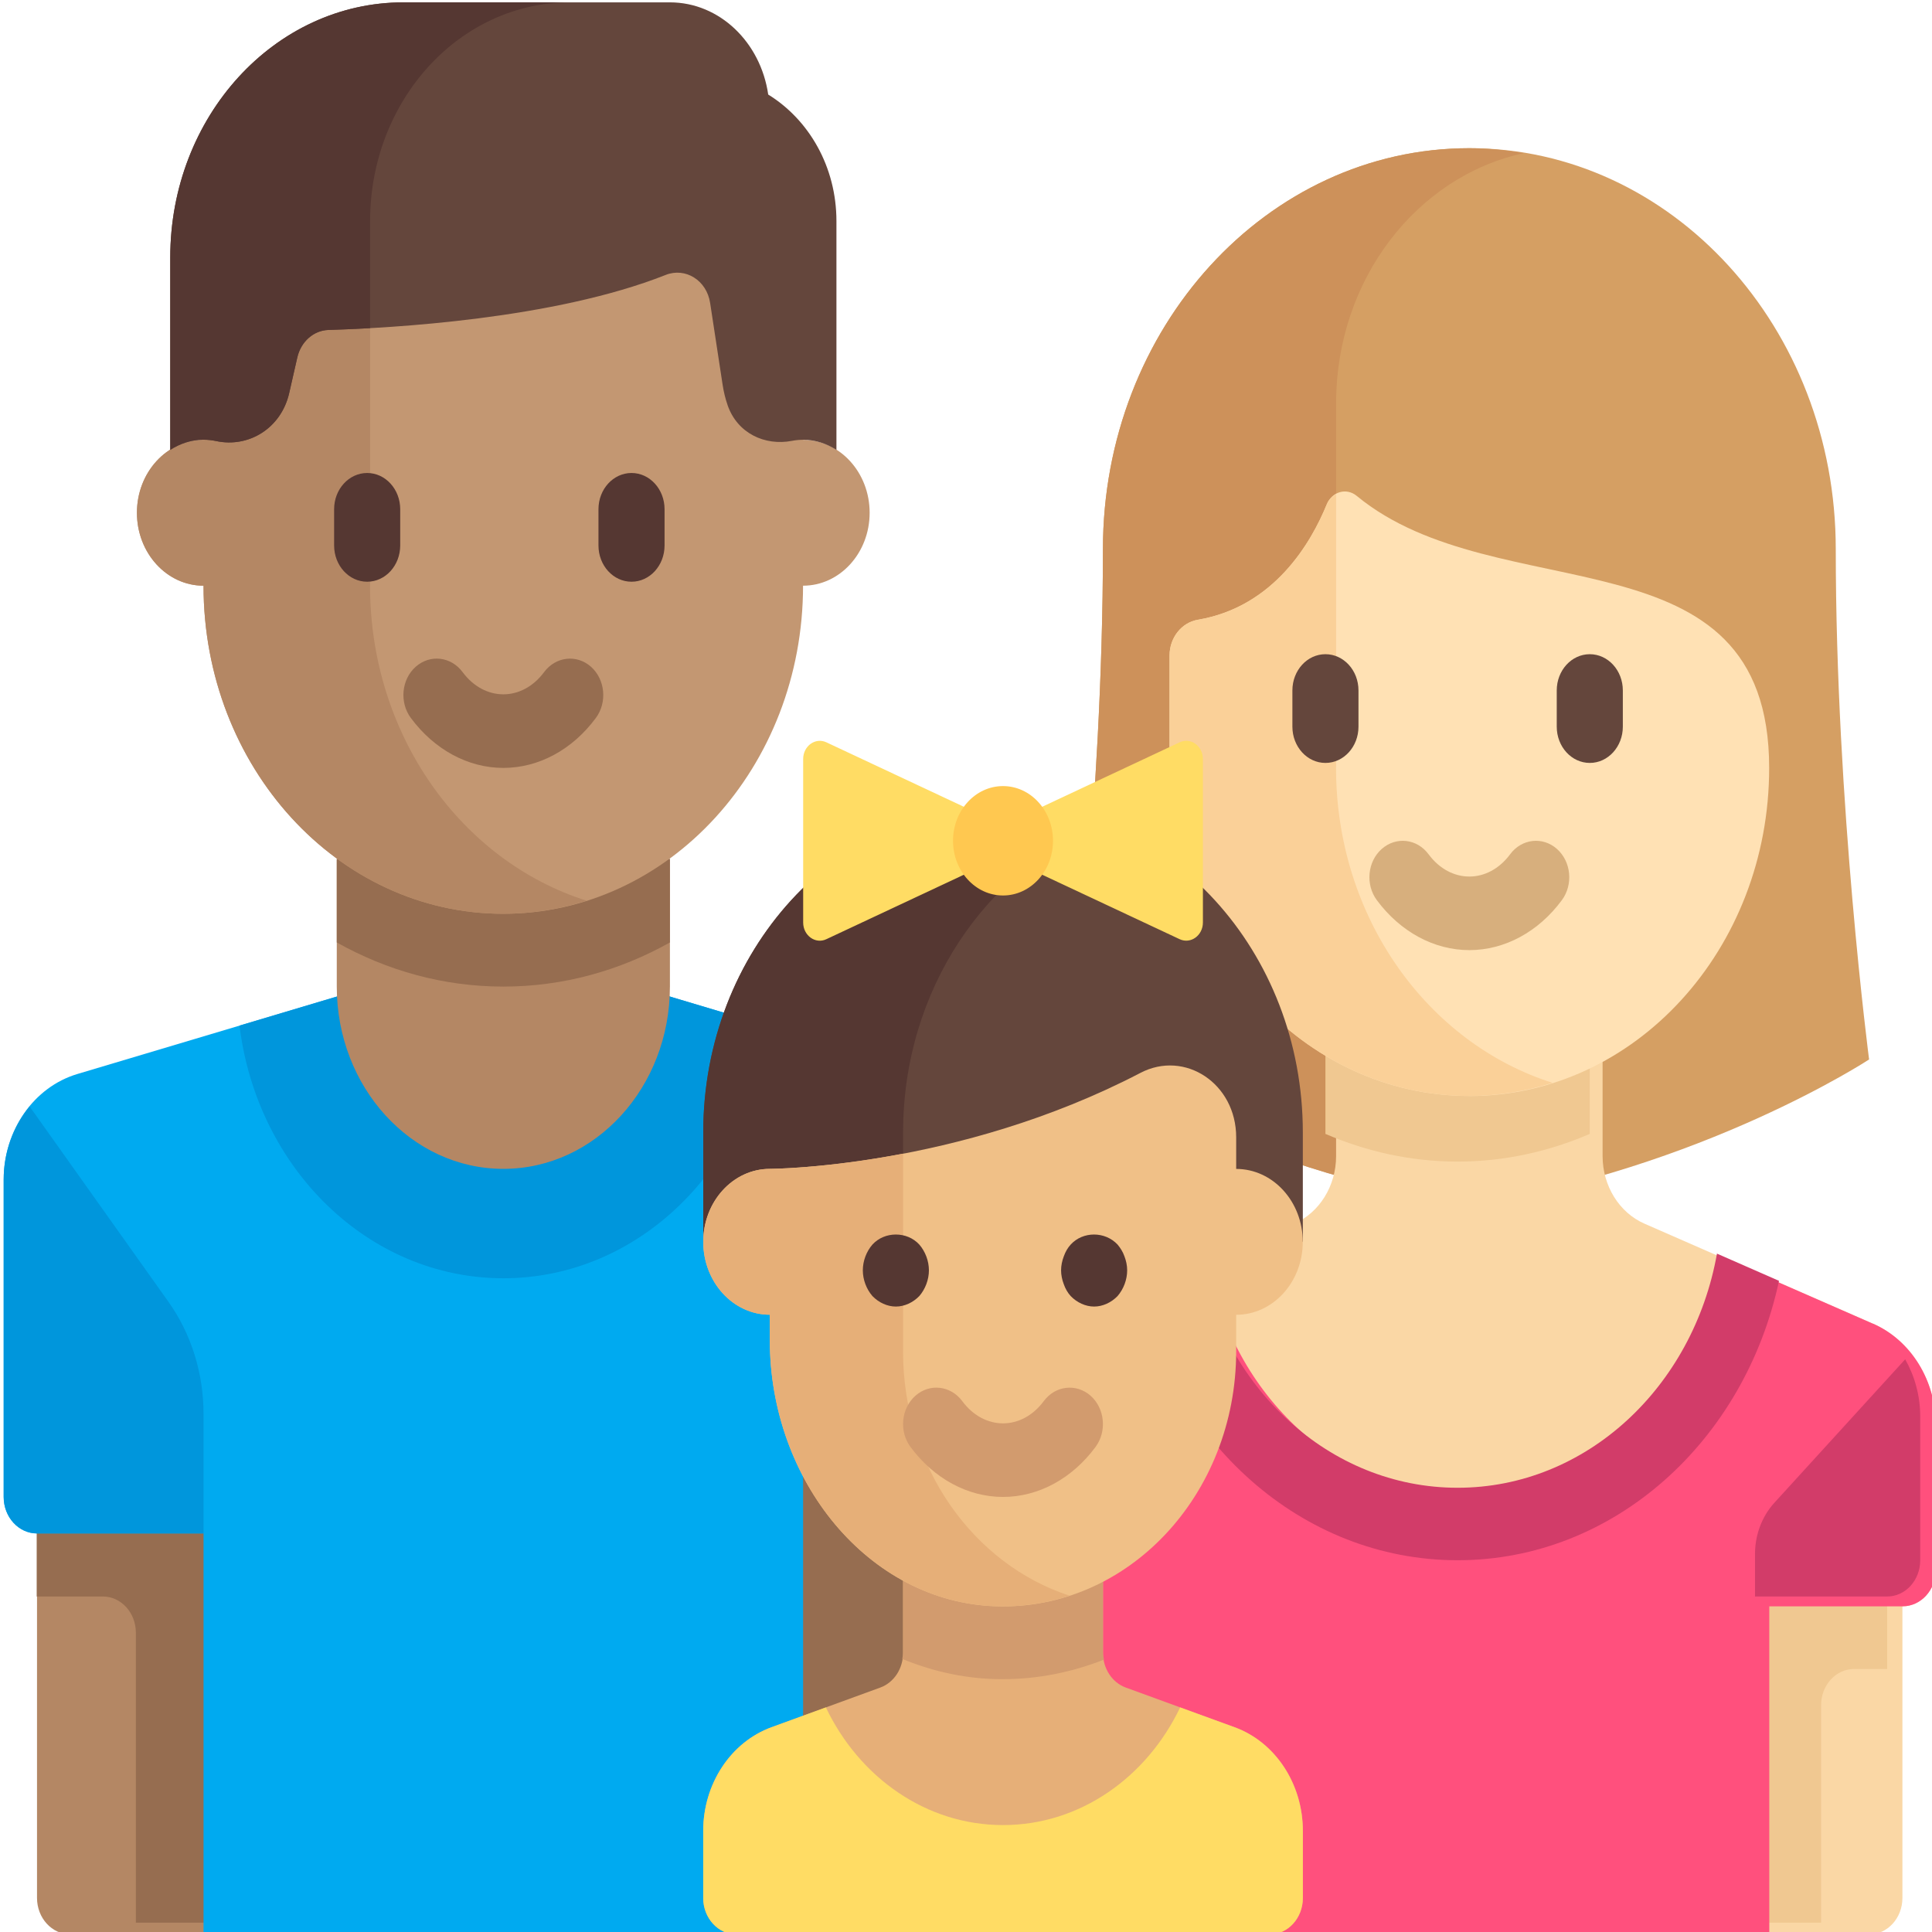
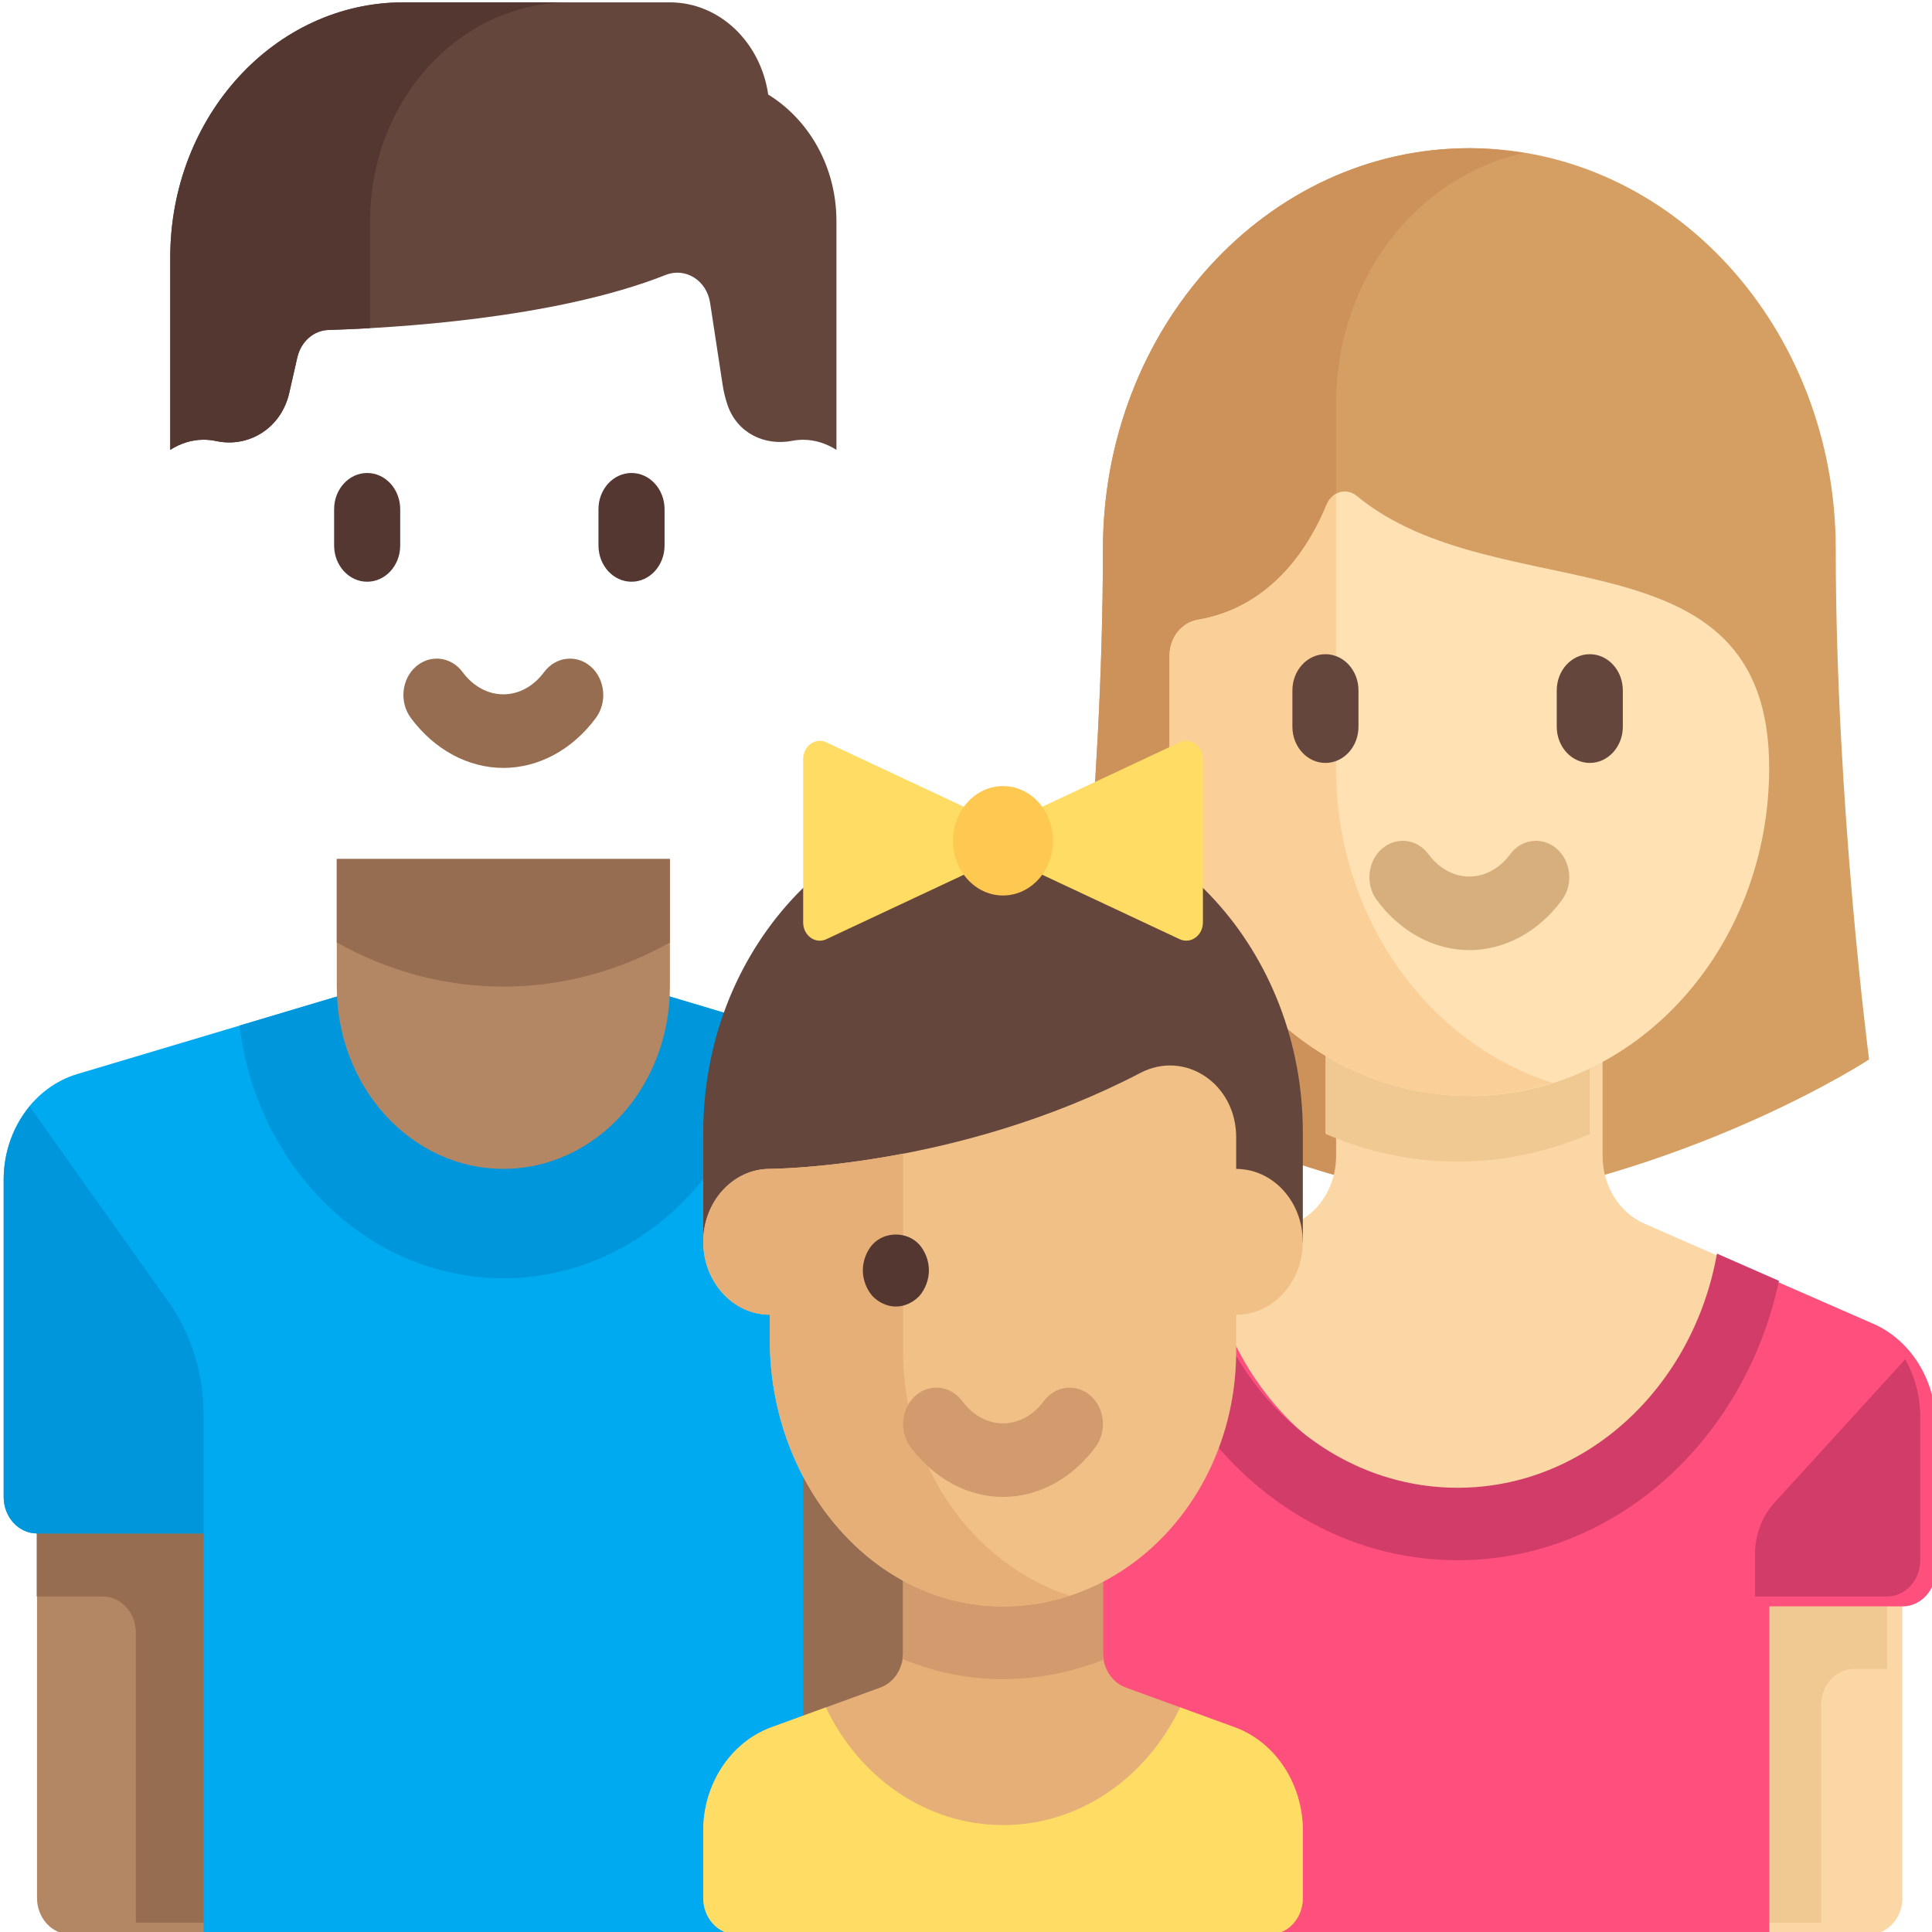
<svg xmlns="http://www.w3.org/2000/svg" xmlns:ns1="http://sodipodi.sourceforge.net/DTD/sodipodi-0.dtd" xmlns:ns2="http://www.inkscape.org/namespaces/inkscape" version="1.1" id="Layer_1" x="0px" y="0px" viewBox="0 0 32 32" xml:space="preserve" ns1:docname="family.svg" width="32" height="32" ns2:version="0.92.1 r15371">
  <defs id="defs4610" />
  <ns1:namedview pagecolor="#ffffff" bordercolor="#666666" borderopacity="1" objecttolerance="10" gridtolerance="10" guidetolerance="10" ns2:pageopacity="0" ns2:pageshadow="2" ns2:window-width="1280" ns2:window-height="940" id="namedview4608" showgrid="false" ns2:zoom="16.37391" ns2:cx="20.434308" ns2:cy="13.991751" ns2:window-x="-8" ns2:window-y="-8" ns2:window-maximized="1" ns2:current-layer="Layer_1" />
  <path style="fill:#d59f63;stroke-width:0.065" d="m 24.337,2.454 v 0 0 0 0 c 3.352,0 6.069,2.974 6.069,6.641 v 0 c 0,4.226 0.552,8.453 0.552,8.453 0,0 -2.759,1.811 -6.621,2.415 -3.862,-0.604 -6.621,-2.415 -6.621,-2.415 0,0 0.552,-4.226 0.552,-8.453 v 0 C 18.268,5.428 20.985,2.454 24.337,2.454 Z" id="path4485" ns2:connector-curvature="0" />
  <path style="fill:#cd915a;stroke-width:0.065" d="m 22.13,8.492 v -1.811 c 0,-2.052 1.337,-3.762 3.11,-4.145 -0.295,-0.048 -0.595,-0.081 -0.903,-0.081 h -6.2e-5 c -3.352,0 -6.069,2.974 -6.069,6.641 0,4.226 -0.552,8.453 -0.552,8.453 0,0 2.759,1.811 6.621,2.415 v -9.056 z" id="path4487" ns2:connector-curvature="0" />
  <path style="fill:#fad7a5;stroke-width:0.065" d="m 31.021,21.924 -3.783,-1.656 c -0.419,-0.183 -0.694,-0.627 -0.694,-1.121 v -2.201 h -4.414 v 2.201 c 0,0.494 -0.275,0.938 -0.694,1.121 l -3.783,1.656 c -0.628,0.275 -1.04,0.941 -1.04,1.682 v 2.396 c 0,0.333 0.247,0.604 0.552,0.604 v 0 5.434 h 13.793 c 0.305,0 0.552,-0.27 0.552,-0.604 v -4.83 0 c 0.305,0 0.552,-0.27 0.552,-0.604 v -2.396 c -6.2e-5,-0.741 -0.412,-1.407 -1.04,-1.682 z" id="path4489" ns2:connector-curvature="0" />
  <g id="g4495" transform="matrix(0.062,0,0,0.068,0.061,-1.47)">
    <path style="fill:#f0c891" d="m 503.172,401.655 v 26.483 h -8.828 c -4.875,0 -8.828,3.952 -8.828,8.828 v 52.966 h -26.483 v -88.276 h 44.139 z" id="path4491" ns2:connector-curvature="0" />
    <path style="fill:#f0c891" d="m 353.103,297.809 c 10.96,4.299 22.844,6.744 35.31,6.744 12.466,0 24.35,-2.445 35.31,-6.744 v -28.566 h -70.621 v 28.566 z" id="path4493" ns2:connector-curvature="0" />
  </g>
  <path style="fill:#ffe1b4;stroke-width:0.065" d="m 24.337,18.153 v 0 c -2.742,0 -4.965,-2.433 -4.965,-5.434 v -1.861 c 0,-0.297 0.2,-0.547 0.468,-0.592 1.267,-0.215 1.88,-1.284 2.136,-1.912 0.086,-0.212 0.326,-0.28 0.495,-0.141 2.337,1.93 6.832,0.486 6.832,4.507 v 0 c -6.2e-5,3.001 -2.223,5.434 -4.966,5.434 z" id="path4497" ns2:connector-curvature="0" />
  <path style="fill:#fad098;stroke-width:0.065" d="M 22.13,12.719 V 8.185 c -0.065,0.036 -0.122,0.087 -0.155,0.168 -0.256,0.629 -0.869,1.697 -2.136,1.912 -0.268,0.046 -0.468,0.296 -0.468,0.592 v 1.861 c 0,3.001 2.223,5.434 4.965,5.434 0.479,0 0.941,-0.078 1.379,-0.217 -2.07,-0.655 -3.586,-2.74 -3.586,-5.217 z" id="path4499" ns2:connector-curvature="0" />
  <path style="fill:#d7af7d;stroke-width:0.065" d="m 24.337,15.737 c -0.584,0 -1.142,-0.302 -1.532,-0.827 -0.192,-0.259 -0.156,-0.639 0.081,-0.849 0.238,-0.21 0.585,-0.17 0.776,0.089 0.364,0.491 0.986,0.491 1.35,0 0.191,-0.259 0.539,-0.299 0.776,-0.089 0.236,0.21 0.273,0.59 0.081,0.849 -0.389,0.526 -0.948,0.827 -1.532,0.827 z" id="path4501" ns2:connector-curvature="0" />
  <g id="g4507" transform="matrix(0.062,0,0,0.068,0.061,-1.47)">
    <path style="fill:#64463c" d="m 423.724,207.448 c -4.879,0 -8.828,-3.953 -8.828,-8.828 v -8.828 c 0,-4.875 3.948,-8.828 8.828,-8.828 4.879,0 8.828,3.953 8.828,8.828 v 8.828 c 0,4.876 -3.949,8.828 -8.828,8.828 z" id="path4503" ns2:connector-curvature="0" />
    <path style="fill:#64463c" d="m 353.103,207.448 c -4.879,0 -8.828,-3.953 -8.828,-8.828 v -8.828 c 0,-4.875 3.948,-8.828 8.828,-8.828 4.88,0 8.828,3.953 8.828,8.828 v 8.828 c 0,4.876 -3.948,8.828 -8.828,8.828 z" id="path4505" ns2:connector-curvature="0" />
  </g>
  <path style="fill:#ff507d;stroke-width:0.065" d="m 31.021,21.924 -2.353,-1.03 c -0.396,2.223 -2.183,3.901 -4.33,3.901 -2.147,0 -3.934,-1.678 -4.33,-3.901 l -2.353,1.03 c -0.628,0.275 -1.04,0.941 -1.04,1.682 v 8.434 h 2.759 9.931 v -5.434 h 2.207 c 0.305,0 0.552,-0.27 0.552,-0.604 v -2.396 c -6.2e-5,-0.741 -0.412,-1.407 -1.04,-1.682 z" id="path4509" ns2:connector-curvature="0" />
  <g id="g4515" transform="matrix(0.062,0,0,0.068,0.061,-1.47)">
    <path style="fill:#d23c69" d="M 457.698,326.969 C 451.359,359.464 422.765,384 388.414,384 354.063,384 325.469,359.464 319.13,326.969 l -16.574,6.629 c 9.153,38.992 44.073,68.057 85.858,68.057 41.785,0 76.705,-29.065 85.858,-68.057 z" id="path4511" ns2:connector-curvature="0" />
    <path style="fill:#d23c69" d="m 467.862,400.141 c 0,-4.682 1.86,-9.173 5.171,-12.484 l 34.951,-34.951 c 2.539,4.101 4.016,8.874 4.016,13.913 v 35.036 c 0,4.875 -3.952,8.828 -8.828,8.828 h -35.31 z" id="path4513" ns2:connector-curvature="0" />
  </g>
  <path style="fill:#b48764;stroke-width:0.065" d="M 3.923,32.039 H 1.165 c -0.305,0 -0.552,-0.27 -0.552,-0.604 v -7.245 H 3.923 Z" id="path4517" ns2:connector-curvature="0" />
  <g id="g4523" transform="matrix(0.062,0,0,0.068,0.061,-1.47)">
    <path style="fill:#966d50" d="m 8.828,392.828 v 17.655 h 17.655 c 4.875,0 8.828,3.952 8.828,8.828 v 70.621 H 61.794 V 392.829 H 8.828 Z" id="path4519" ns2:connector-curvature="0" />
    <rect x="203.03" y="375.171" style="fill:#966d50" width="52.966" height="114.76" id="rect4521" />
  </g>
  <path style="fill:#00aaf0;stroke-width:0.065" d="m 15.393,17.789 -4.849,-1.447 H 6.13 l -4.849,1.447 c -0.72,0.215 -1.22,0.931 -1.22,1.748 v 5.258 c 0,0.333 0.247,0.604 0.552,0.604 H 3.371 v 6.641 h 9.931 v -8 h 3.31 v -4.503 c 0,-0.817 -0.5,-1.533 -1.22,-1.748 z" id="path4525" ns2:connector-curvature="0" />
  <path style="fill:#0096dc;stroke-width:0.065" d="M 10.544,16.341 H 6.13 l -2.163,0.646 c 0.289,2.362 2.133,4.185 4.37,4.185 2.237,0 4.081,-1.823 4.37,-4.185 z" id="path4527" ns2:connector-curvature="0" />
  <path style="fill:#b48764;stroke-width:0.065" d="m 5.578,14.228 v 2.113 c 0,1.667 1.235,3.019 2.759,3.019 1.524,0 2.759,-1.352 2.759,-3.019 v -2.113 z" id="path4529" ns2:connector-curvature="0" />
  <path style="fill:#966d50;stroke-width:0.065" d="m 5.578,15.61 c 0.829,0.465 1.765,0.731 2.759,0.731 0.993,0 1.93,-0.266 2.759,-0.731 v -1.382 H 5.578 Z" id="path4531" ns2:connector-curvature="0" />
-   <path style="fill:#c39772;stroke-width:0.065" d="M 13.302,7.285 V 3.662 H 3.371 v 3.623 c -0.609,0 -1.103,0.541 -1.103,1.208 0,0.667 0.494,1.208 1.103,1.208 0,3.001 2.223,5.434 4.965,5.434 2.742,0 4.965,-2.433 4.965,-5.434 0.609,0 1.103,-0.541 1.103,-1.208 0,-0.667 -0.494,-1.208 -1.103,-1.208 z" id="path4533" ns2:connector-curvature="0" />
-   <path style="fill:#b48764;stroke-width:0.065" d="M 6.13,9.7 V 3.662 H 3.371 v 3.623 c -0.609,0 -1.103,0.541 -1.103,1.208 0,0.667 0.494,1.208 1.103,1.208 0,3.001 2.223,5.434 4.965,5.434 0.479,0 0.941,-0.078 1.379,-0.217 -2.071,-0.655 -3.586,-2.74 -3.586,-5.217 z" id="path4535" ns2:connector-curvature="0" />
  <path style="fill:#966d50;stroke-width:0.065" d="m 8.337,12.719 c -0.584,0 -1.142,-0.302 -1.532,-0.827 -0.192,-0.259 -0.156,-0.639 0.081,-0.849 0.238,-0.21 0.585,-0.169 0.776,0.089 0.364,0.491 0.986,0.491 1.35,0 0.192,-0.258 0.539,-0.298 0.776,-0.089 0.236,0.21 0.273,0.59 0.081,0.849 -0.389,0.526 -0.948,0.827 -1.532,0.827 z" id="path4537" ns2:connector-curvature="0" />
  <g id="g4543" transform="matrix(0.062,0,0,0.068,0.061,-1.47)">
    <path style="fill:#553732" d="m 97.103,163.31 c -4.879,0 -8.828,-3.953 -8.828,-8.828 v -8.828 c 0,-4.875 3.948,-8.828 8.828,-8.828 4.88,0 8.828,3.953 8.828,8.828 v 8.828 c 0,4.876 -3.948,8.828 -8.828,8.828 z" id="path4539" ns2:connector-curvature="0" />
    <path style="fill:#553732" d="m 167.724,163.31 c -4.879,0 -8.828,-3.953 -8.828,-8.828 v -8.828 c 0,-4.875 3.948,-8.828 8.828,-8.828 4.879,0 8.828,3.953 8.828,8.828 v 8.828 c 0,4.876 -3.949,8.828 -8.828,8.828 z" id="path4541" ns2:connector-curvature="0" />
  </g>
  <path style="fill:#64463c;stroke-width:0.065" d="m 12.051,6.71 c 0.161,0.467 0.617,0.678 1.066,0.592 0.06,-0.012 0.122,-0.018 0.185,-0.018 0.202,0 0.389,0.064 0.552,0.168 V 3.662 c 0,-0.903 -0.458,-1.682 -1.13,-2.096 -0.125,-0.864 -0.804,-1.527 -1.629,-1.527 H 6.682 c -2.133,0 -3.862,1.892 -3.862,4.226 v 3.186 c 0.163,-0.104 0.35,-0.168 0.552,-0.168 0.071,0 0.14,0.008 0.207,0.022 0.537,0.116 1.075,-0.209 1.21,-0.79 v 0 L 4.924,5.922 c 0.06,-0.263 0.27,-0.45 0.517,-0.457 1.026,-0.03 3.736,-0.179 5.584,-0.911 0.327,-0.13 0.68,0.088 0.737,0.464 l 0.207,1.356 c 0.018,0.117 0.045,0.229 0.082,0.335 z" id="path4545" ns2:connector-curvature="0" />
  <path style="fill:#553732;stroke-width:0.065" d="m 6.13,3.662 c 0,-2.001 1.482,-3.623 3.31,-3.623 H 6.682 c -2.133,0 -3.862,1.892 -3.862,4.226 v 3.186 c 0.163,-0.104 0.35,-0.168 0.552,-0.168 0.071,0 0.14,0.008 0.207,0.022 0.537,0.116 1.075,-0.209 1.21,-0.79 L 4.924,5.922 c 0.06,-0.263 0.27,-0.45 0.517,-0.457 0.181,-0.006 0.417,-0.014 0.689,-0.03 z" id="path4547" ns2:connector-curvature="0" />
  <path style="fill:#0096dc;stroke-width:0.065" d="m 0.061,19.536 v 5.258 c 0,0.333 0.247,0.604 0.552,0.604 H 3.371 v -1.983 c 0,-0.671 -0.204,-1.323 -0.581,-1.853 l -2.299,-3.235 c -0.267,0.325 -0.43,0.749 -0.43,1.209 z" id="path4549" ns2:connector-curvature="0" />
  <path style="fill:#e6af78;stroke-width:0.065" d="m 20.447,28.608 -1.801,-0.657 c -0.225,-0.082 -0.377,-0.313 -0.377,-0.573 v -1.376 H 14.958 v 1.376 c 0,0.26 -0.152,0.491 -0.377,0.573 l -1.801,0.657 c -0.676,0.247 -1.132,0.939 -1.132,1.718 v 1.11 c 0,0.333 0.247,0.604 0.552,0.604 h 8.828 c 0.305,0 0.552,-0.27 0.552,-0.604 v -1.11 c -1.24e-4,-0.78 -0.456,-1.472 -1.132,-1.718 z" id="path4551" ns2:connector-curvature="0" />
-   <path style="fill:#d29b6e;stroke-width:0.065" d="m 14.958,26.002 v 1.376 c 0,0.034 -0.009,0.066 -0.014,0.099 0.478,0.196 0.987,0.316 1.518,0.333 0.051,0.002 0.102,0.002 0.152,0.002 0.587,0 1.148,-0.118 1.671,-0.323 -0.006,-0.037 -0.016,-0.073 -0.016,-0.112 v -1.376 z" id="path4553" ns2:connector-curvature="0" />
+   <path style="fill:#d29b6e;stroke-width:0.065" d="m 14.958,26.002 v 1.376 c 0,0.034 -0.009,0.066 -0.014,0.099 0.478,0.196 0.987,0.316 1.518,0.333 0.051,0.002 0.102,0.002 0.152,0.002 0.587,0 1.148,-0.118 1.671,-0.323 -0.006,-0.037 -0.016,-0.073 -0.016,-0.112 v -1.376 " id="path4553" ns2:connector-curvature="0" />
  <path style="fill:#64463c;stroke-width:0.065" d="m 16.613,13.322 v 0 c -2.742,0 -4.965,2.433 -4.965,5.434 v 1.811 h 9.931 v -1.811 c -6.2e-5,-3.001 -2.223,-5.434 -4.966,-5.434 z" id="path4555" ns2:connector-curvature="0" />
-   <path style="fill:#553732;stroke-width:0.065" d="m 18.268,13.638 c -0.518,-0.201 -1.074,-0.316 -1.655,-0.316 -2.742,0 -4.965,2.433 -4.965,5.434 v 1.811 h 3.31 v -1.811 c 0,-2.365 1.383,-4.371 3.31,-5.118 z" id="path4557" ns2:connector-curvature="0" />
  <path style="fill:#f0c087;stroke-width:0.065" d="m 20.475,19.36 v -0.523 c 0,-0.891 -0.85,-1.45 -1.585,-1.067 -3.043,1.586 -6.139,1.59 -6.139,1.59 -0.609,0 -1.103,0.541 -1.103,1.208 0,0.667 0.494,1.208 1.103,1.208 v 0.427 c 0,2.314 1.629,4.332 3.743,4.402 2.187,0.072 3.981,-1.847 3.981,-4.224 v -0.604 c 0.609,0 1.103,-0.541 1.103,-1.208 0,-0.667 -0.494,-1.208 -1.103,-1.208 z" id="path4559" ns2:connector-curvature="0" />
  <path style="fill:#ffdc64;stroke-width:0.065" d="m 19.539,12.295 -2.926,1.372 -2.926,-1.372 c -0.182,-0.085 -0.384,0.061 -0.384,0.277 v 2.707 c 0,0.217 0.203,0.363 0.384,0.277 l 2.926,-1.372 2.926,1.372 c 0.182,0.085 0.385,-0.061 0.385,-0.277 v -2.707 c 0,-0.217 -0.203,-0.363 -0.385,-0.277 z" id="path4561" ns2:connector-curvature="0" />
  <path style="fill:#e6af78;stroke-width:0.065" d="m 14.958,22.379 v -3.271 c -1.305,0.249 -2.207,0.252 -2.207,0.252 -0.609,0 -1.103,0.541 -1.103,1.208 0,0.667 0.494,1.208 1.103,1.208 v 0.427 c 0,2.314 1.629,4.332 3.743,4.402 0.426,0.014 0.836,-0.05 1.222,-0.175 -1.595,-0.52 -2.759,-2.135 -2.759,-4.049 z" id="path4563" ns2:connector-curvature="0" />
  <path style="fill:#d29b6e;stroke-width:0.065" d="m 16.613,24.794 c -0.584,0 -1.142,-0.302 -1.532,-0.827 -0.192,-0.259 -0.156,-0.639 0.081,-0.849 0.237,-0.21 0.585,-0.169 0.776,0.089 0.364,0.491 0.986,0.491 1.35,0 0.191,-0.258 0.538,-0.298 0.776,-0.089 0.236,0.21 0.273,0.59 0.081,0.849 -0.39,0.526 -0.948,0.827 -1.532,0.827 z" id="path4565" ns2:connector-curvature="0" />
  <g id="g4571" transform="matrix(0.062,0,0,0.068,0.061,-1.47)">
    <path style="fill:#553732" d="m 238.345,339.862 c -2.293,0 -4.595,-0.974 -6.267,-2.56 -1.595,-1.677 -2.56,-3.974 -2.56,-6.267 0,-2.297 0.966,-4.591 2.56,-6.267 3.267,-3.267 9.267,-3.267 12.534,0 1.586,1.677 2.56,3.97 2.56,6.267 0,2.293 -0.974,4.591 -2.56,6.267 -1.681,1.586 -3.974,2.56 -6.267,2.56 z" id="path4567" ns2:connector-curvature="0" />
-     <path style="fill:#553732" d="m 291.31,339.862 c -2.293,0 -4.595,-0.974 -6.267,-2.56 -0.793,-0.797 -1.414,-1.767 -1.853,-2.914 -0.44,-1.06 -0.707,-2.207 -0.707,-3.353 0,-1.151 0.267,-2.297 0.707,-3.358 0.44,-1.147 1.06,-2.116 1.853,-2.909 3.267,-3.267 9.181,-3.267 12.534,0 0.793,0.879 1.414,1.763 1.853,2.909 0.44,1.06 0.707,2.207 0.707,3.358 0,2.293 -0.974,4.591 -2.56,6.267 -1.68,1.586 -3.974,2.56 -6.267,2.56 z" id="path4569" ns2:connector-curvature="0" />
  </g>
  <path style="fill:#ffdc64;stroke-width:0.065" d="m 20.447,28.608 -0.9,-0.328 c -0.553,1.157 -1.658,1.949 -2.934,1.949 -1.276,0 -2.381,-0.791 -2.934,-1.949 l -0.9,0.328 c -0.676,0.247 -1.132,0.939 -1.132,1.718 v 1.11 c 0,0.333 0.247,0.604 0.552,0.604 h 8.828 c 0.305,0 0.552,-0.27 0.552,-0.604 v -1.11 c -1.24e-4,-0.78 -0.456,-1.472 -1.132,-1.718 z" id="path4573" ns2:connector-curvature="0" />
  <ellipse style="fill:#ffc850;stroke-width:0.065" cx="16.613" cy="13.926" id="circle4575" rx="0.828" ry="0.906" />
  <g id="g4577" transform="translate(0,-480.001)" />
  <g id="g4579" transform="translate(0,-480.001)" />
  <g id="g4581" transform="translate(0,-480.001)" />
  <g id="g4583" transform="translate(0,-480.001)" />
  <g id="g4585" transform="translate(0,-480.001)" />
  <g id="g4587" transform="translate(0,-480.001)" />
  <g id="g4589" transform="translate(0,-480.001)" />
  <g id="g4591" transform="translate(0,-480.001)" />
  <g id="g4593" transform="translate(0,-480.001)" />
  <g id="g4595" transform="translate(0,-480.001)" />
  <g id="g4597" transform="translate(0,-480.001)" />
  <g id="g4599" transform="translate(0,-480.001)" />
  <g id="g4601" transform="translate(0,-480.001)" />
  <g id="g4603" transform="translate(0,-480.001)" />
  <g id="g4605" transform="translate(0,-480.001)" />
</svg>